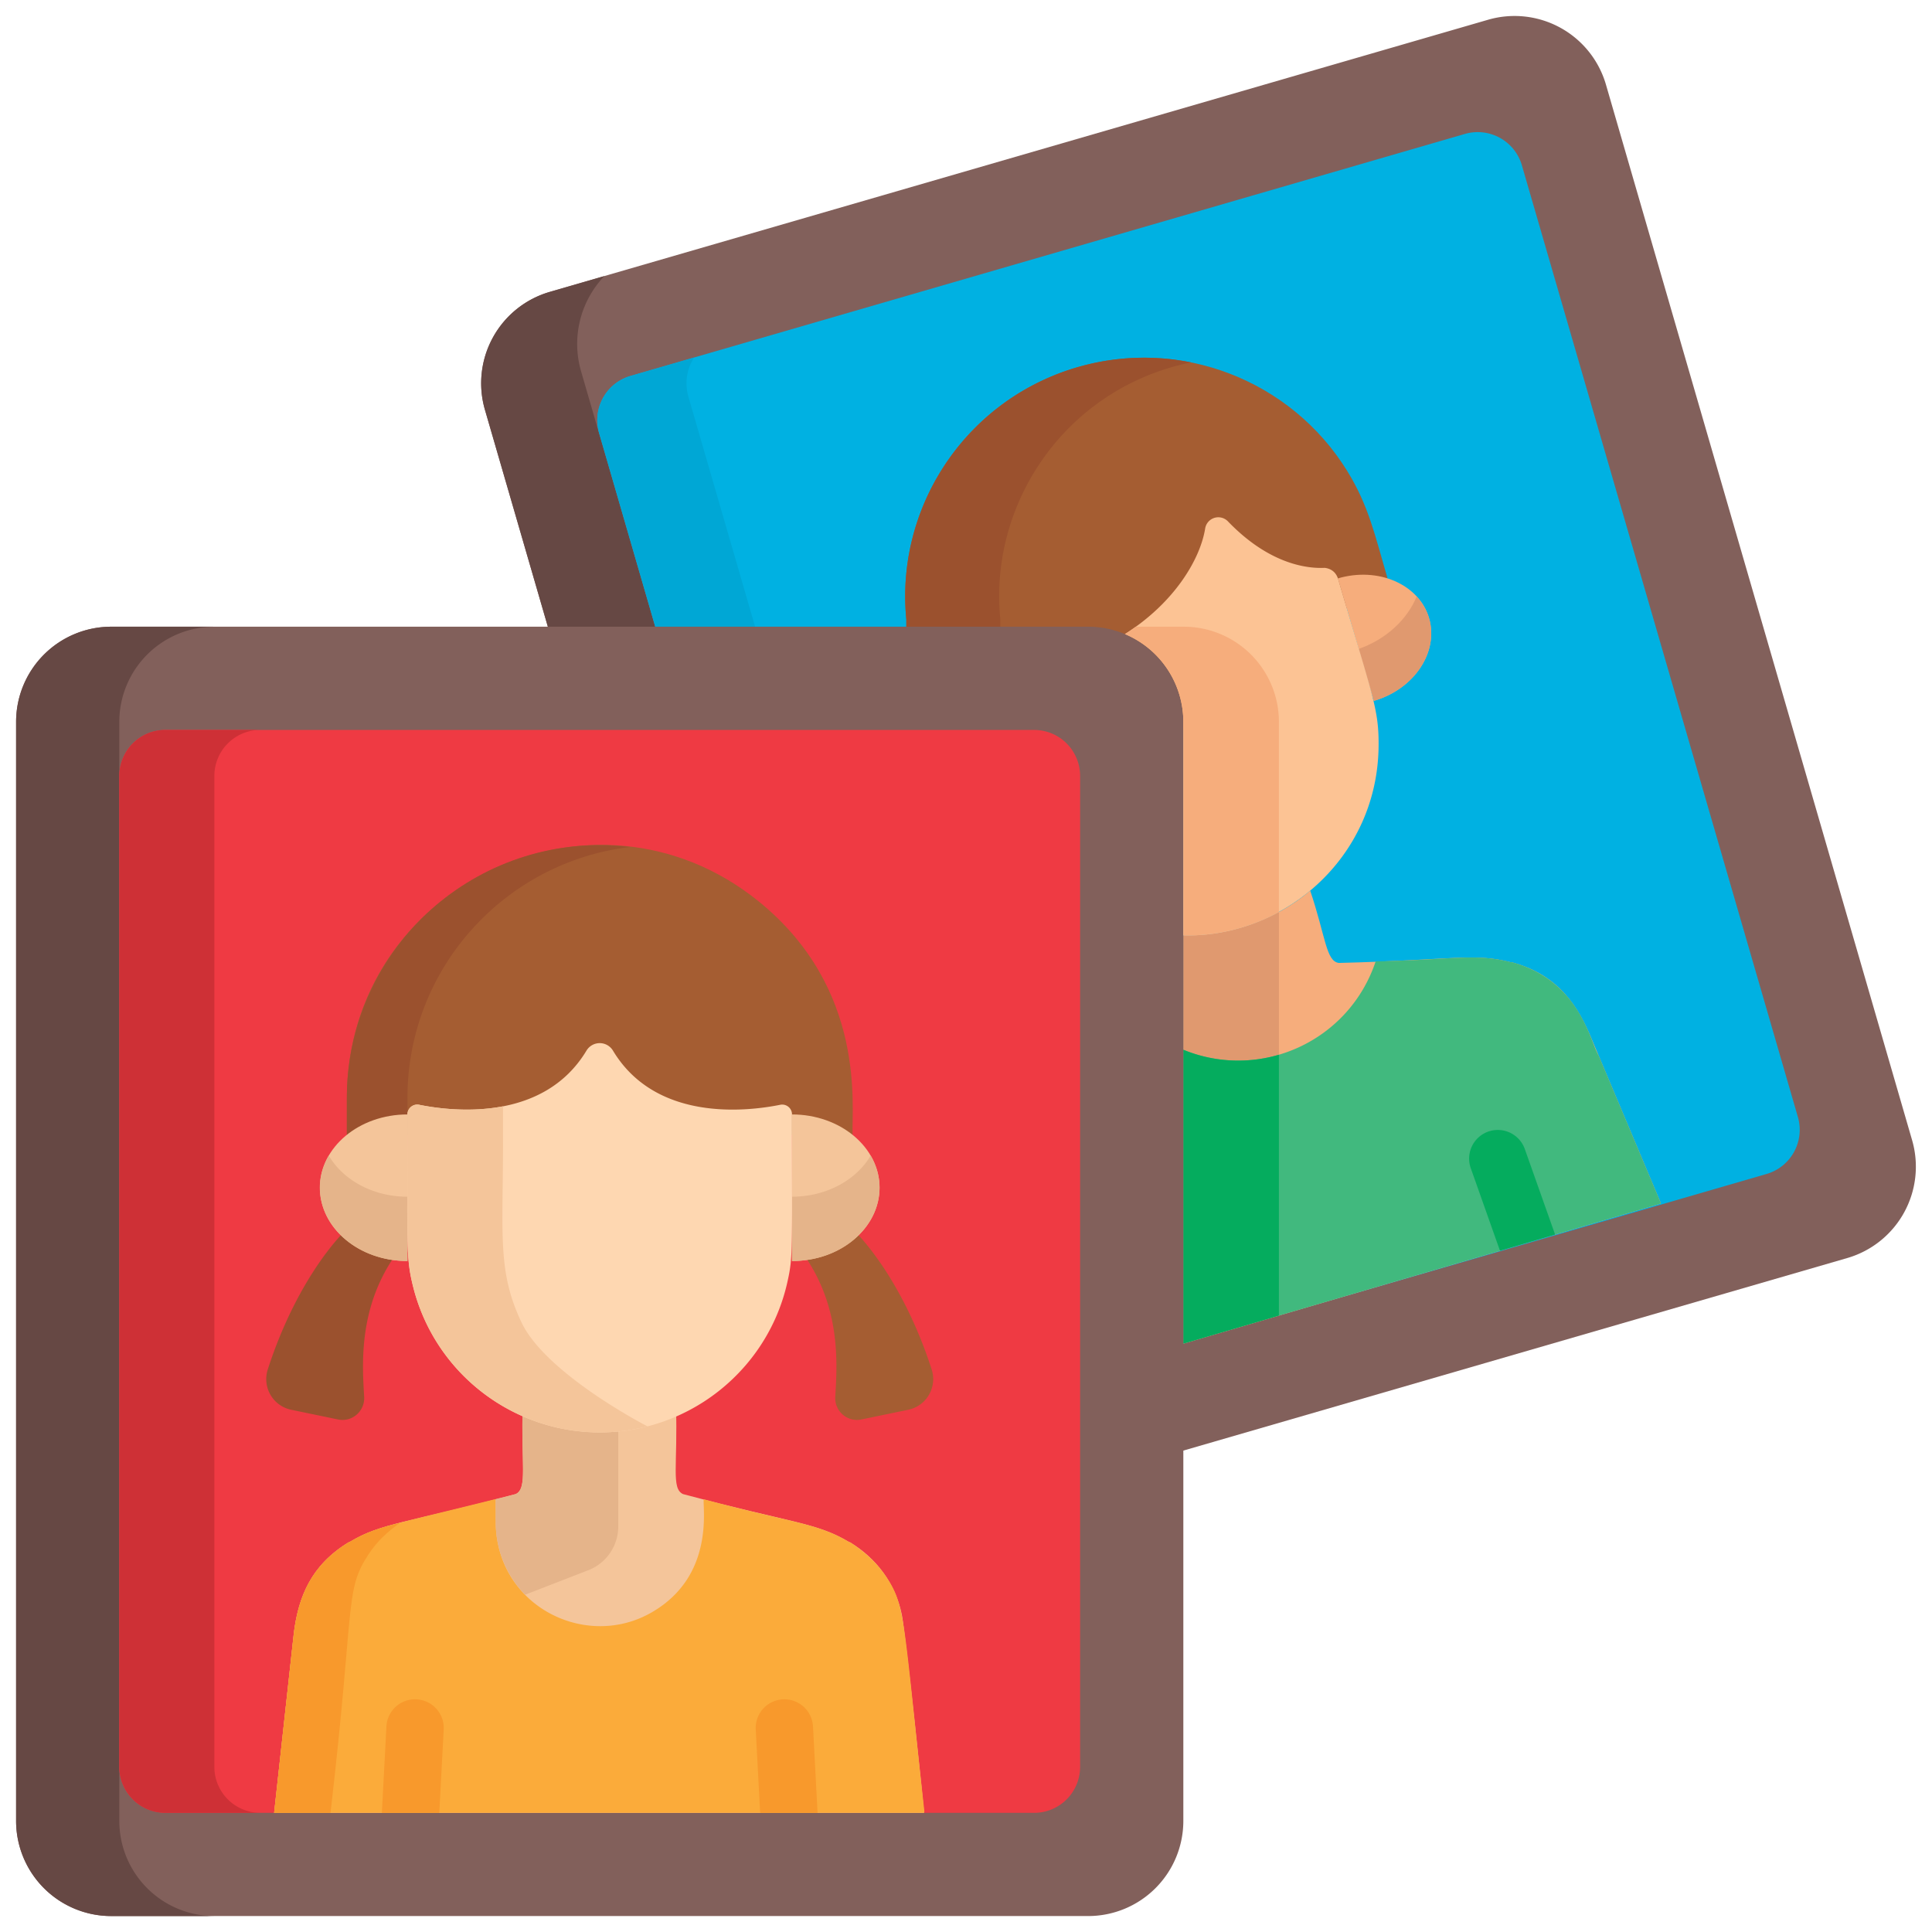
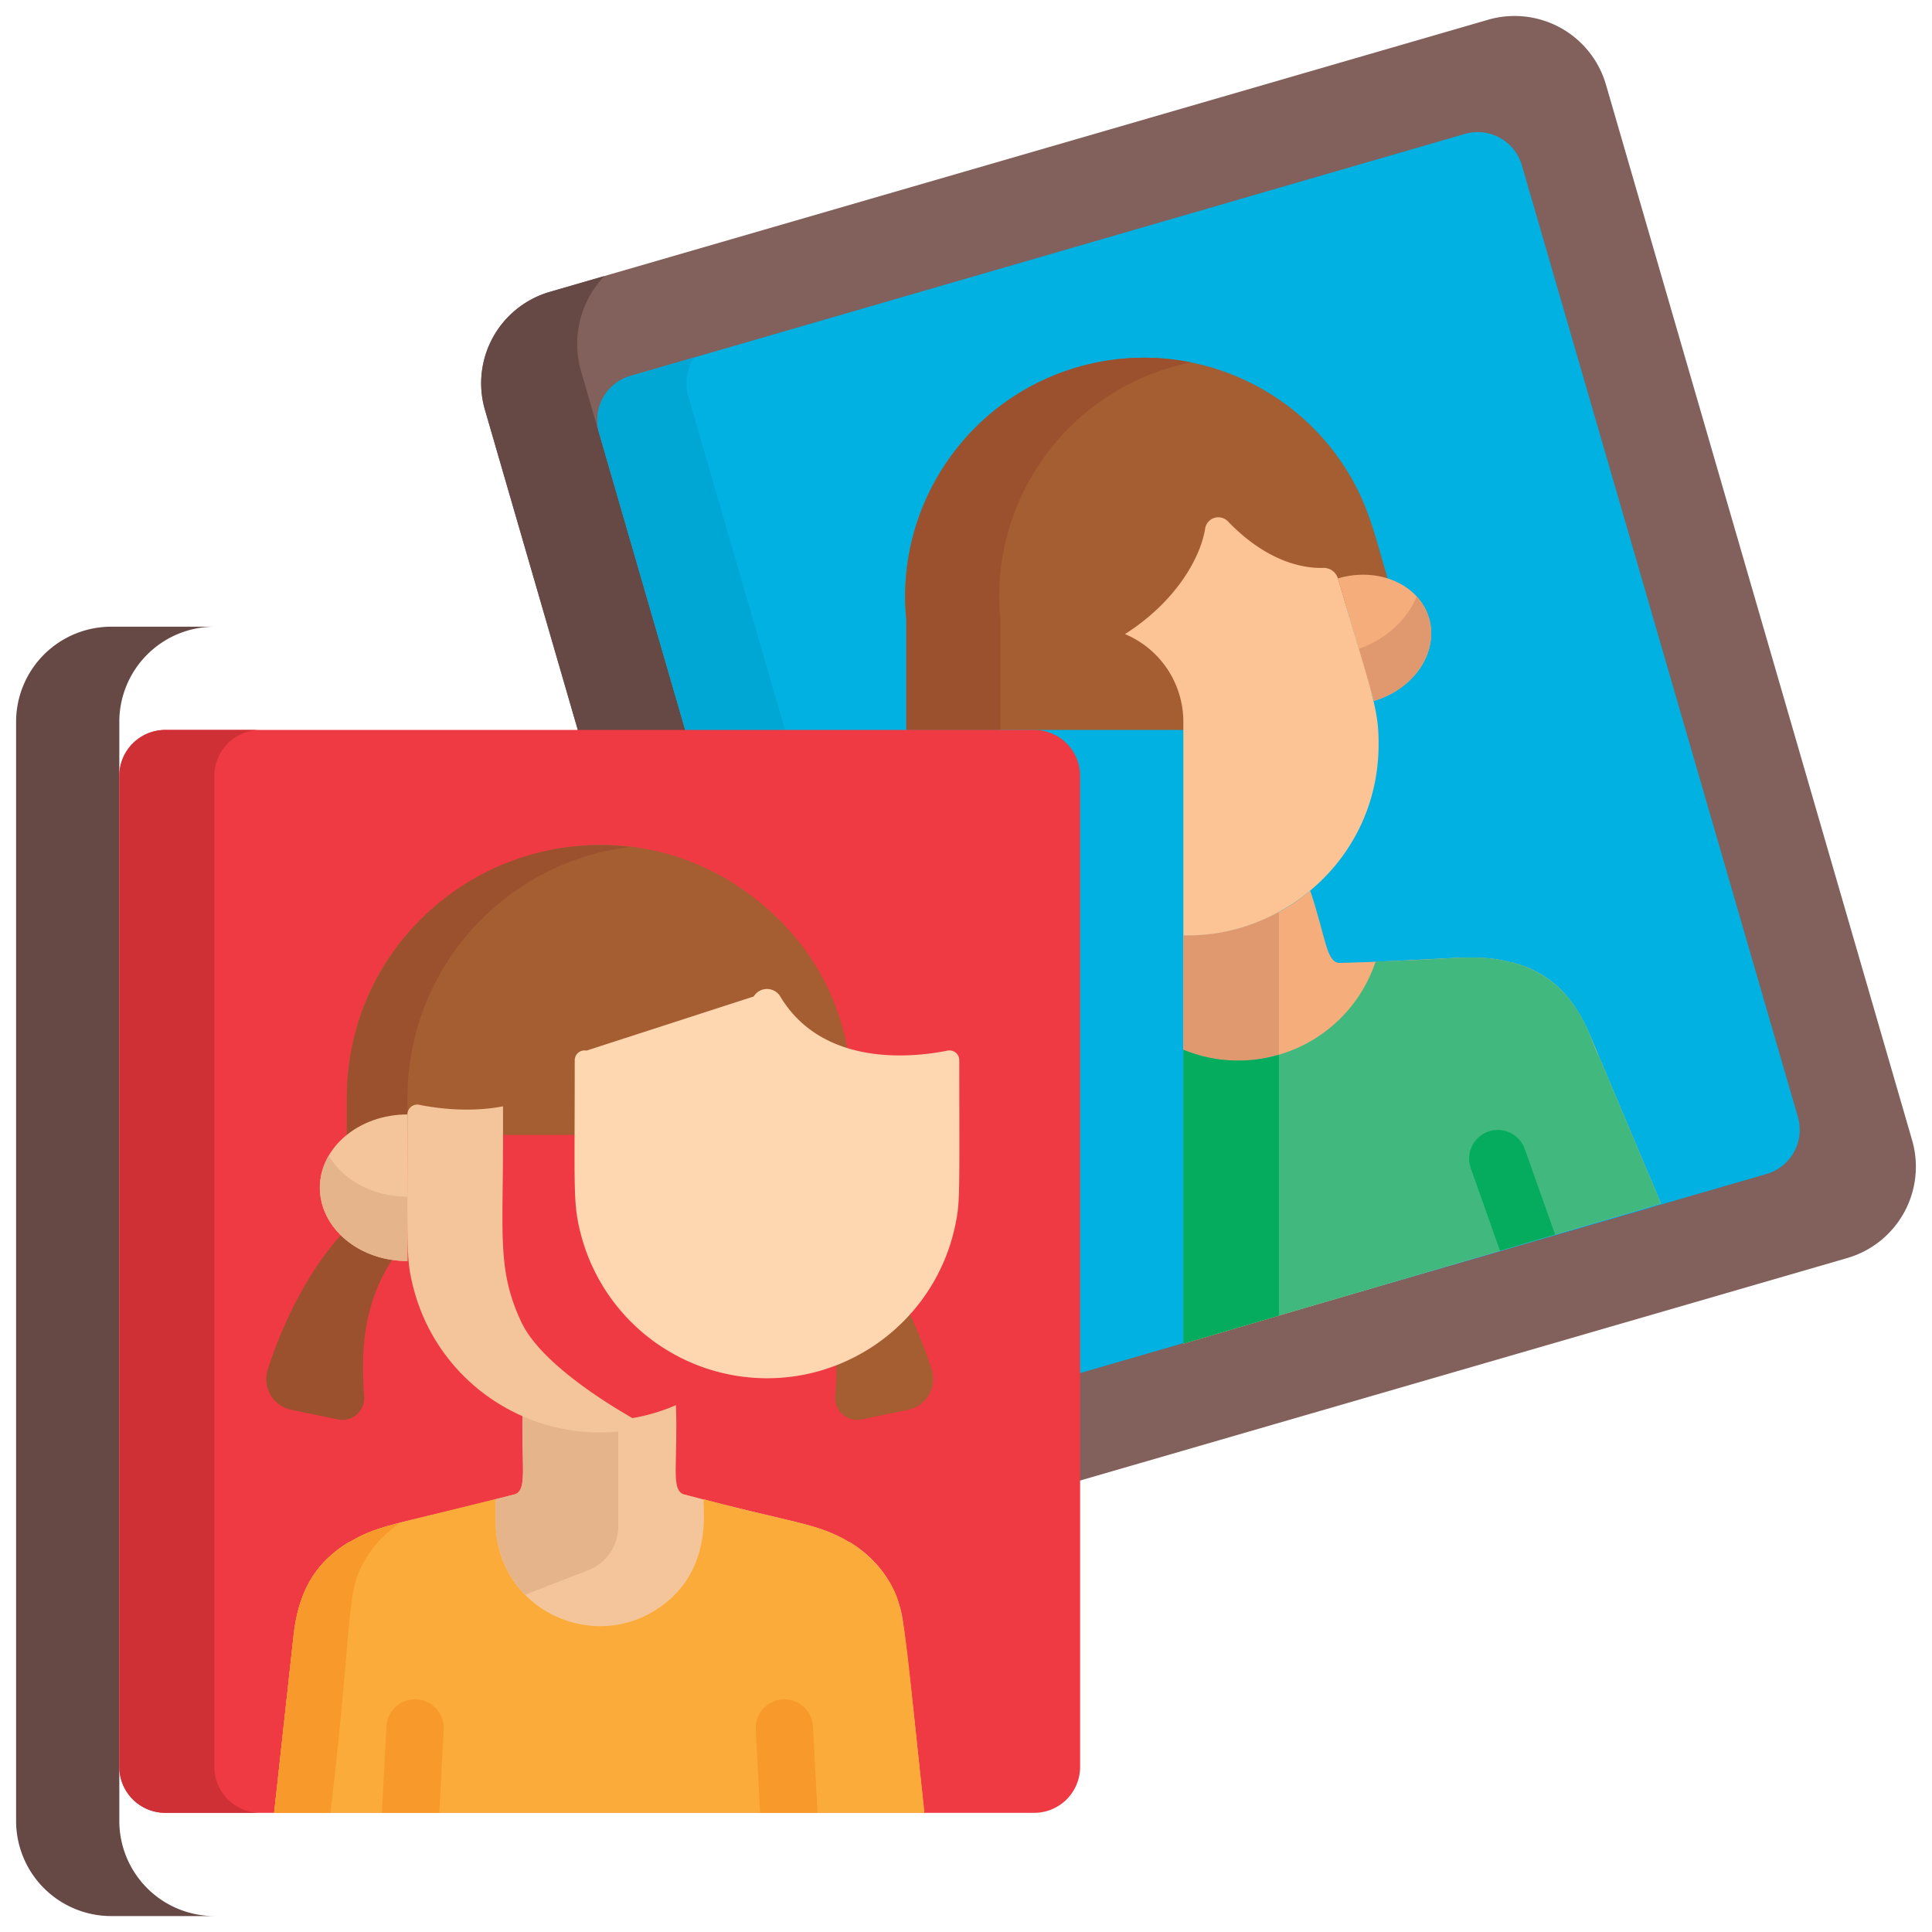
<svg xmlns="http://www.w3.org/2000/svg" fill-rule="evenodd" stroke-linejoin="round" stroke-miterlimit="2" clip-rule="evenodd" viewBox="0 0 120 120">
  <g fill-rule="nonzero">
    <path fill="#82605b" d="M114.74 78.138 56.45 95.044a5.91 5.91 0 0 1-7.314-4.025L30.118 25.445a5.91 5.91 0 0 1 4.025-7.314l58.29-16.906a5.91 5.91 0 0 1 7.314 4.025l19.019 65.575a5.91 5.91 0 0 1-4.025 7.313z" />
    <path fill="#664844" d="M55.733 90.786 36.09 23.056a6.1 6.1 0 0 1 1.45-5.91l-3.397.985a5.91 5.91 0 0 0-4.025 7.313L49.136 91.02a5.91 5.91 0 0 0 7.314 4.025l2.177-.631a6.076 6.076 0 0 1-2.894-3.627z" />
    <path fill="#00b1e2" d="M109.73 72.916 57.889 87.952a2.858 2.858 0 0 1-3.53-1.943L37.21 26.883a2.857 2.857 0 0 1 1.943-3.53L90.995 8.317a2.858 2.858 0 0 1 3.53 1.943l17.148 59.126a2.858 2.858 0 0 1-1.942 3.53z" />
    <path fill="#00a7d5" d="m60.636 86.284-17.88-61.65a2.964 2.964 0 0 1 .359-2.43l-3.962 1.15a2.858 2.858 0 0 0-1.943 3.53l17.148 59.125a2.858 2.858 0 0 0 3.53 1.943l3.099-.899c-.15-.233-.27-.49-.351-.77z" />
    <path fill="#a55d32" d="M83.666 29.235c-3.481-5.622-10.343-8.308-16.784-6.415-6.845 2.01-11.278 8.608-10.588 15.656v6.86h17.205l12.674-9.45c-.775-2.629-1.155-4.472-2.507-6.651z" />
    <path fill="#9b512e" d="M72.72 22.82c.372-.109.815-.22 1.263-.31a14.811 14.811 0 0 0-7.101.31c-6.845 2.01-11.278 8.608-10.588 15.656v6.86h5.839v-6.86c-.693-6.9 3.622-13.61 10.587-15.655z" />
    <path fill="#f6ad7c" d="m73.499 83.456 29.667-8.707-4.438-10.527c-.93-2.157-2.263-3.768-4.84-4.46l-.058.003c-2.265-.59-3.638-.131-10.675.045-.798-.112-.806-1.603-1.775-4.49-2.247 1.903-5.176 2.851-7.881 2.775z" />
    <path fill="#e0996f" d="M79.435 56.65c-1.853 1.006-3.965 1.5-5.936 1.445v25.361l5.936-1.742z" />
    <path fill="#41b97e" d="M73.499 65.201v18.255l29.667-8.707-3.873-9.189c-.531-.842-1.153-4.656-5.404-5.798a3.08 3.08 0 0 0-.059.003c-2.181-.567-3.627-.146-8.386-.05-1.661 4.979-7.16 7.45-11.945 5.486z" />
    <path fill="#05ac5e" d="M79.435 65.512a8.951 8.951 0 0 1-5.936-.31v18.254l5.936-1.742z" />
-     <path fill="#82605b" d="M67.596 119.009H6.903A5.91 5.91 0 0 1 1 113.106V44.829a5.91 5.91 0 0 1 5.903-5.903h60.693a5.91 5.91 0 0 1 5.903 5.903v68.277a5.91 5.91 0 0 1-5.903 5.903z" />
    <path fill="#664844" d="M7.411 113.106V44.829a5.91 5.91 0 0 1 5.903-5.903H6.903A5.91 5.91 0 0 0 1 44.83v68.277a5.91 5.91 0 0 0 5.903 5.903h6.41a5.91 5.91 0 0 1-5.902-5.903z" />
    <path fill="#ef3a43" d="M64.239 112.598H10.26a2.858 2.858 0 0 1-2.849-2.85V48.187a2.858 2.858 0 0 1 2.85-2.849h53.978a2.858 2.858 0 0 1 2.849 2.85v61.562a2.858 2.858 0 0 1-2.85 2.85z" />
    <path fill="#ce3036" d="M13.314 109.749V48.186a2.858 2.858 0 0 1 2.85-2.849H10.26a2.858 2.858 0 0 0-2.849 2.85v61.562a2.858 2.858 0 0 0 2.85 2.85h5.902a2.858 2.858 0 0 1-2.849-2.85z" />
    <path fill="#f6ad7c" d="M88.761 38.395c.617 2.101-.917 4.401-3.426 5.137l-2.233-7.608c2.509-.736 5.043.37 5.66 2.471z" />
    <path fill="#e0996f" d="M87.993 37.047c-.583 1.422-1.881 2.653-3.604 3.261l.946 3.224c3.256-.955 4.609-4.362 2.658-6.485z" />
    <path fill="#05ac5e" d="M94.709 71.37a1.78 1.78 0 0 0-3.357 1.188l1.814 5.126 3.423-1.005z" />
    <path fill="#a55d32" d="M52.955 70.494c-.07-1.733.892-9.07-5.845-14.518-10.244-8.273-25.566-.948-25.566 12.222v2.296" />
    <path fill="#9b512e" d="M39.131 52.608c-9.15-1.093-17.183 5.83-17.573 14.902-.024.57-.01.765-.014 2.984h3.763v-2.297c0-8.063 6.063-14.663 13.824-15.589z" />
    <path fill="#a55d32" d="M57.869 85.064c-1.38-4.28-3.407-7.19-4.77-8.584-.788.776-1.88 1.327-3.122 1.525 2.279 3.286 2.017 6.802 1.903 8.753-.052.89.75 1.589 1.622 1.408l2.909-.603a1.945 1.945 0 0 0 1.458-2.499z" />
    <path fill="#9b512e" d="M16.63 85.064c1.38-4.28 3.407-7.19 4.77-8.584.788.776 1.88 1.327 3.122 1.525-2.279 3.286-2.017 6.802-1.903 8.753.052.89-.75 1.589-1.622 1.408l-2.909-.603a1.945 1.945 0 0 1-1.458-2.499z" />
    <path fill="#f4c59a" d="M56.013 100.285c-.404-1.953-1.581-3.493-3.215-4.49l-.057-.014c-2.023-1.213-3.502-1.165-10.315-2.98-.755-.342-.317-1.805-.441-5.525-3.02 1.323-6.56 1.288-9.517-.02-.12 3.634.317 5.202-.44 5.545-6.815 1.815-8.292 1.767-10.317 2.98l-.056.014c-2.323 1.418-3.127 3.375-3.408 5.675l-1.22 11.128h40.365c.024-.063-1.152-11.215-1.379-12.313z" />
    <path fill="#fbab3a" d="M55 97.872c-.53-.78-1.213-1.408-1.996-1.943a4.862 4.862 0 0 0-.206-.134l-.057-.014c-1.987-1.191-3.517-1.176-9.032-2.66-.07.565.668 4.72-3.155 6.982-4.043 2.41-9.54-.236-9.758-5.296-.007-.176-.006-1.674-.006-1.698-6.78 1.688-7.53 1.744-9.079 2.672l-.056.014c-2.324 1.417-3.127 3.383-3.408 5.675-1.607 14.67-1.127 10.285-1.22 11.128h40.365a.274.274 0 0 0 .018-.132c-1.324-12.023-1.156-12.752-2.41-14.594z" />
    <path fill="#f8992c" d="M22.9 96.529c.531-.809 1.154-1.37 1.93-1.936-.244.077-1.627.294-3.119 1.188l-.056.014c-2.186 1.332-3.104 3.188-3.408 5.675-1.607 14.67-1.127 10.284-1.22 11.128h3.502c1.52-13.047.86-13.78 2.37-16.07z" />
    <path fill="#fcc394" d="M83.12 35.984c-.155-.526-.544-.678-.838-.714-.189.009-.338.004-.363.004-1.177-.028-3.326-.474-5.651-2.892a.828.828 0 0 0-1.413.442c-.305 1.91-1.904 4.607-4.982 6.56a5.912 5.912 0 0 1 3.626 5.445v13.266c6.158.173 12.075-4.76 12.128-11.778.018-2.314-.381-3.077-2.507-10.333z" />
-     <path fill="#f6ad7c" d="M73.532 38.926h-2.988c-.216.156-.438.31-.671.457a5.912 5.912 0 0 1 3.626 5.446v13.266c1.947.055 4.063-.427 5.936-1.445V44.83a5.91 5.91 0 0 0-5.903-5.904z" />
    <path fill="#f8992c" d="M23.718 112.598h3.567l.274-5.176a1.78 1.78 0 0 0-1.685-1.872 1.774 1.774 0 0 0-1.872 1.684zM50.497 107.234a1.78 1.78 0 1 0-3.557.188l.274 5.176h3.566z" />
    <path fill="#f4c59a" d="M54.629 73.772c0 2.515-2.434 4.552-5.437 4.552V69.22c3.003 0 5.437 2.038 5.437 4.552zM19.87 73.772c0 2.515 2.434 4.552 5.437 4.552V69.22c-3.003 0-5.437 2.038-5.437 4.552z" />
    <g fill="#e5b48a">
      <path d="M49.192 74.329v3.995c4.059 0 6.63-3.564 4.886-6.55-.884 1.513-2.74 2.555-4.886 2.555zM20.42 71.774c-1.753 3.002.854 6.55 4.887 6.55V74.33c-2.147 0-4.002-1.042-4.886-2.555zM32.616 99.051l3.925-1.522a2.914 2.914 0 0 0 1.86-2.717V88.2a11.947 11.947 0 0 1-5.933-.943c-.12 3.634.317 5.202-.44 5.545l-1.238.308v1.444c0 1.694.665 3.31 1.826 4.498z" />
    </g>
-     <path fill="#fed7b1" d="M36.427 65.256c-2.68 4.458-8.37 3.772-10.39 3.364a.61.61 0 0 0-.73.6c0 8.063-.112 8.84.355 10.706a11.958 11.958 0 0 0 9.065 8.773c6.499 1.396 12.76-2.75 14.176-9.053.356-1.592.29-1.783.29-10.426a.61.61 0 0 0-.731-.6c-2.02.408-7.71 1.094-10.39-3.364a.96.96 0 0 0-1.645 0z" />
+     <path fill="#fed7b1" d="M36.427 65.256a.61.61 0 0 0-.73.6c0 8.063-.112 8.84.355 10.706a11.958 11.958 0 0 0 9.065 8.773c6.499 1.396 12.76-2.75 14.176-9.053.356-1.592.29-1.783.29-10.426a.61.61 0 0 0-.731-.6c-2.02.408-7.71 1.094-10.39-3.364a.96.96 0 0 0-1.645 0z" />
    <path fill="#f4c59a" d="M32.394 82.142c-1.507-3.174-1.151-5.405-1.151-11.176v-2.251c-2.102.405-4.153.118-5.206-.095a.61.61 0 0 0-.73.6c0 8.437-.094 8.91.355 10.706 1.594 6.37 8.097 10.326 14.555 8.666-.032-.008-6.297-3.246-7.823-6.45z" />
  </g>
</svg>